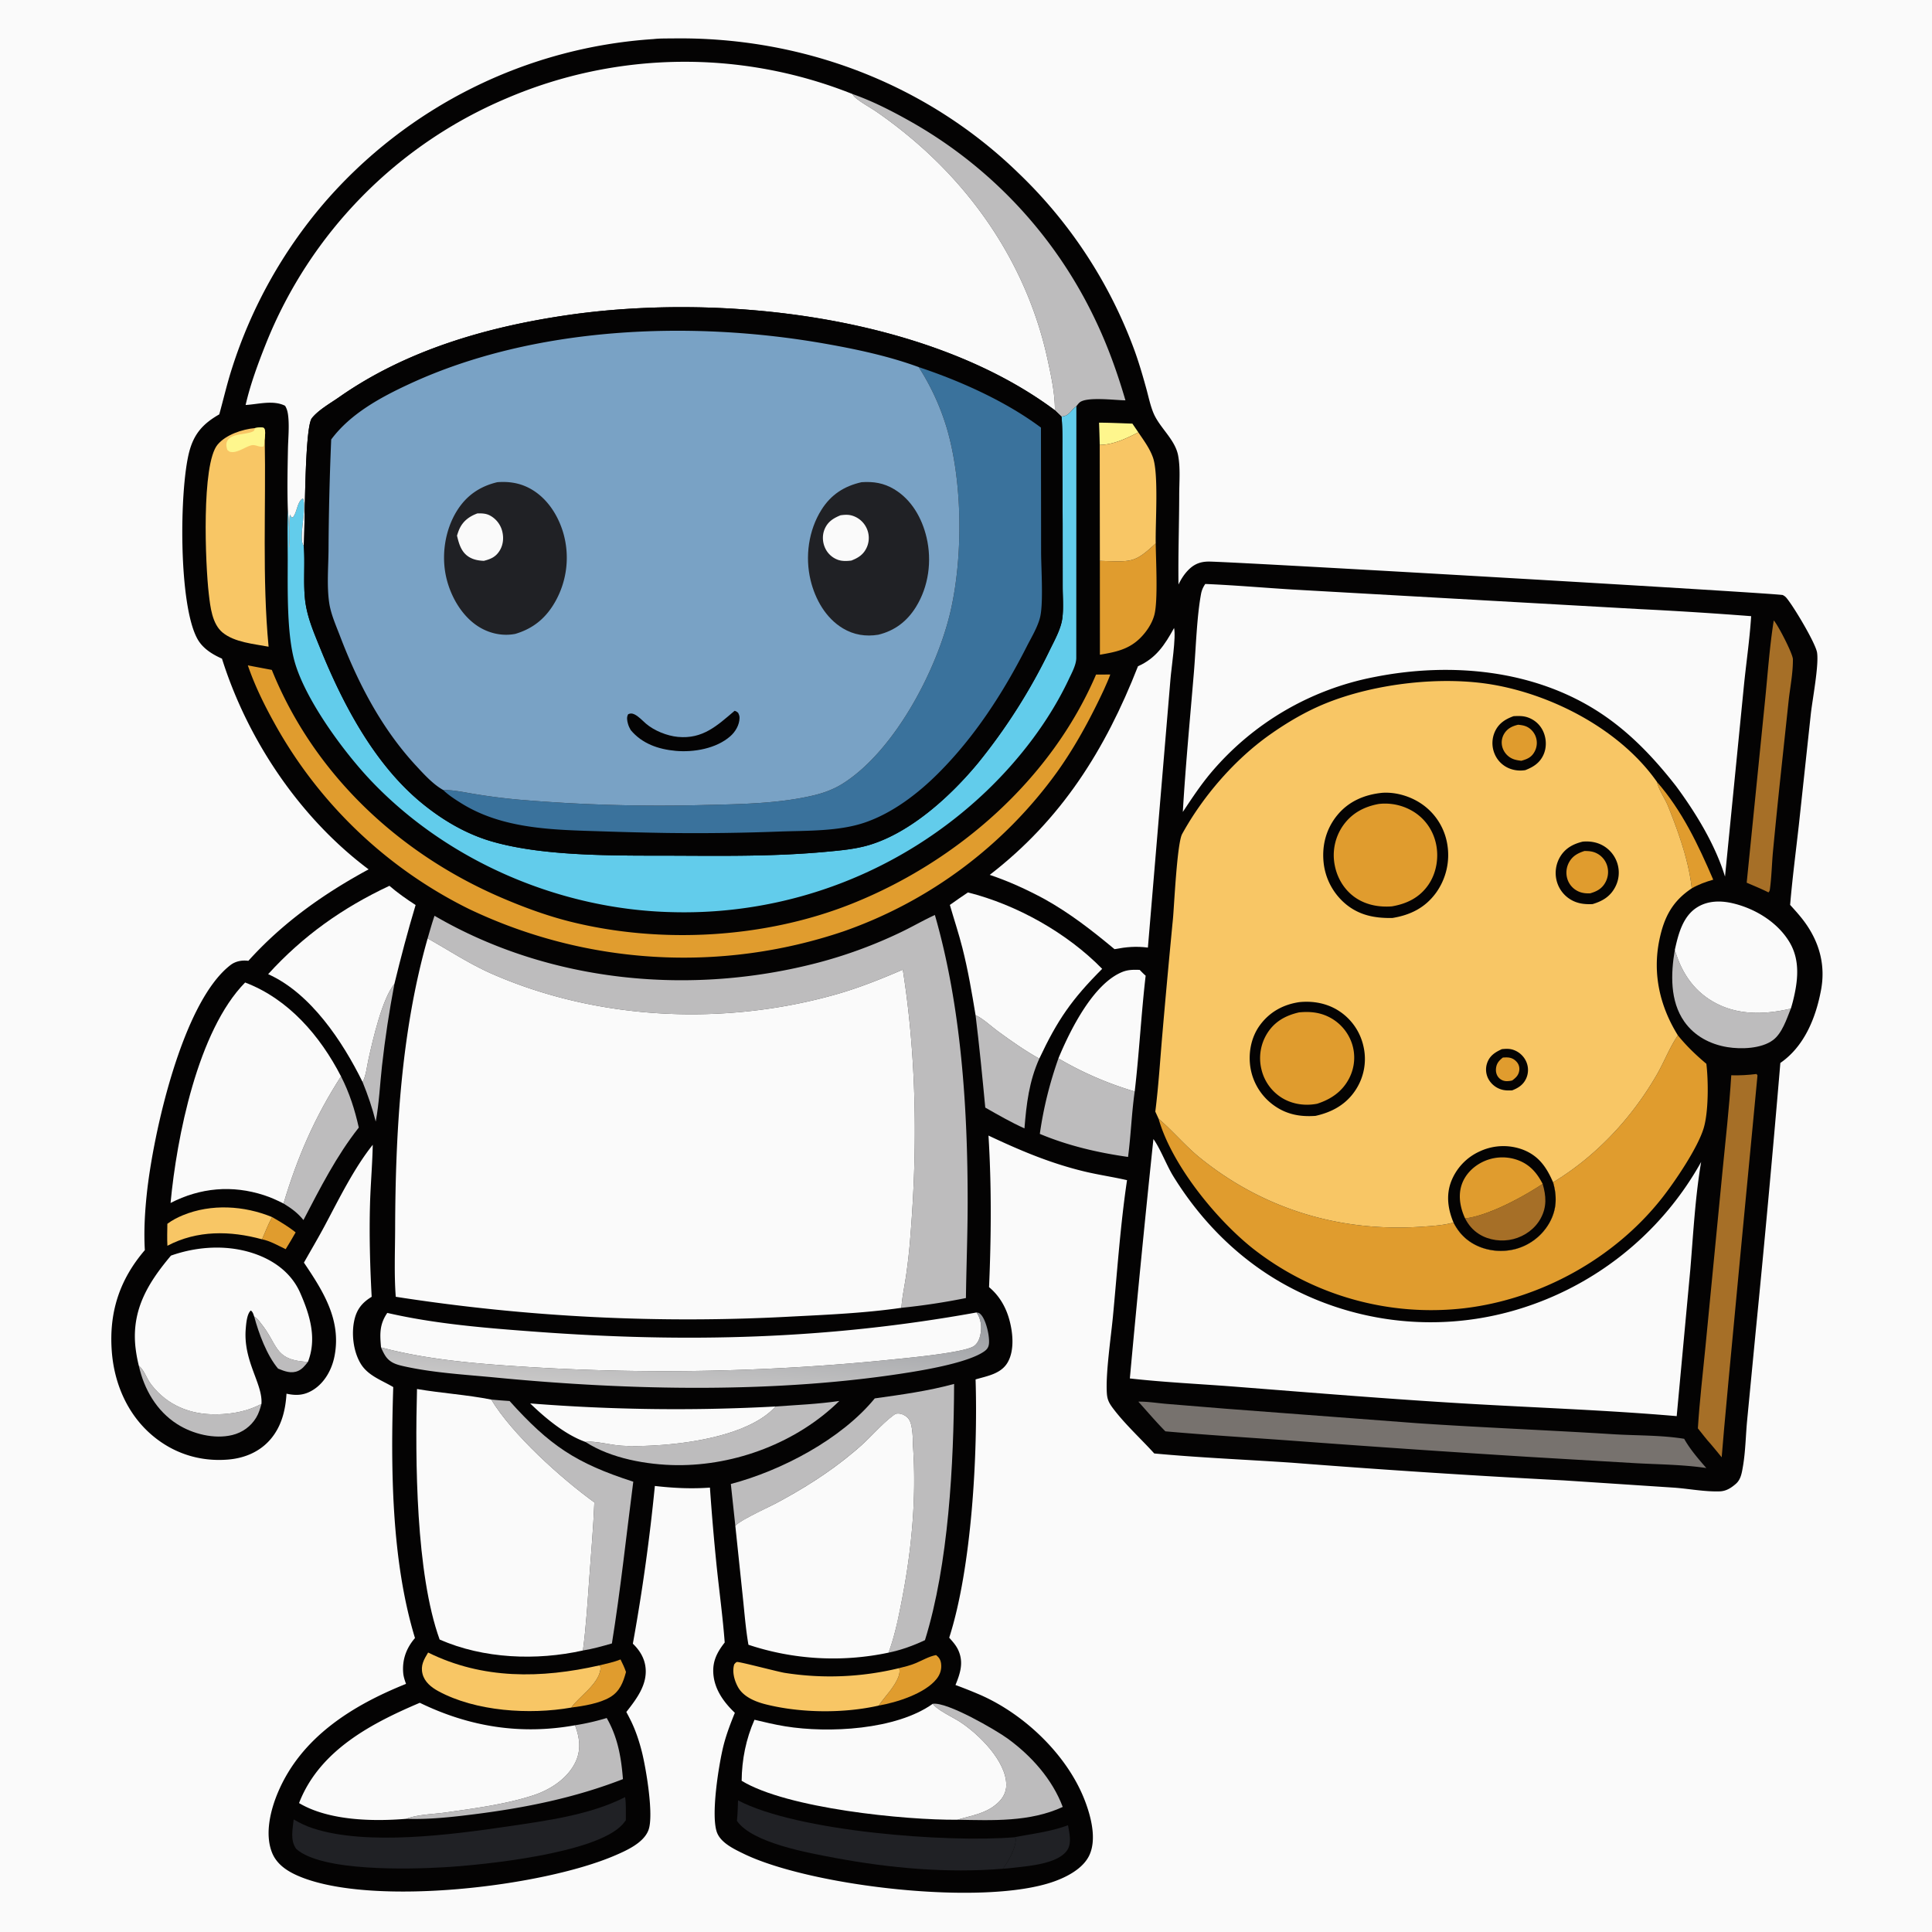
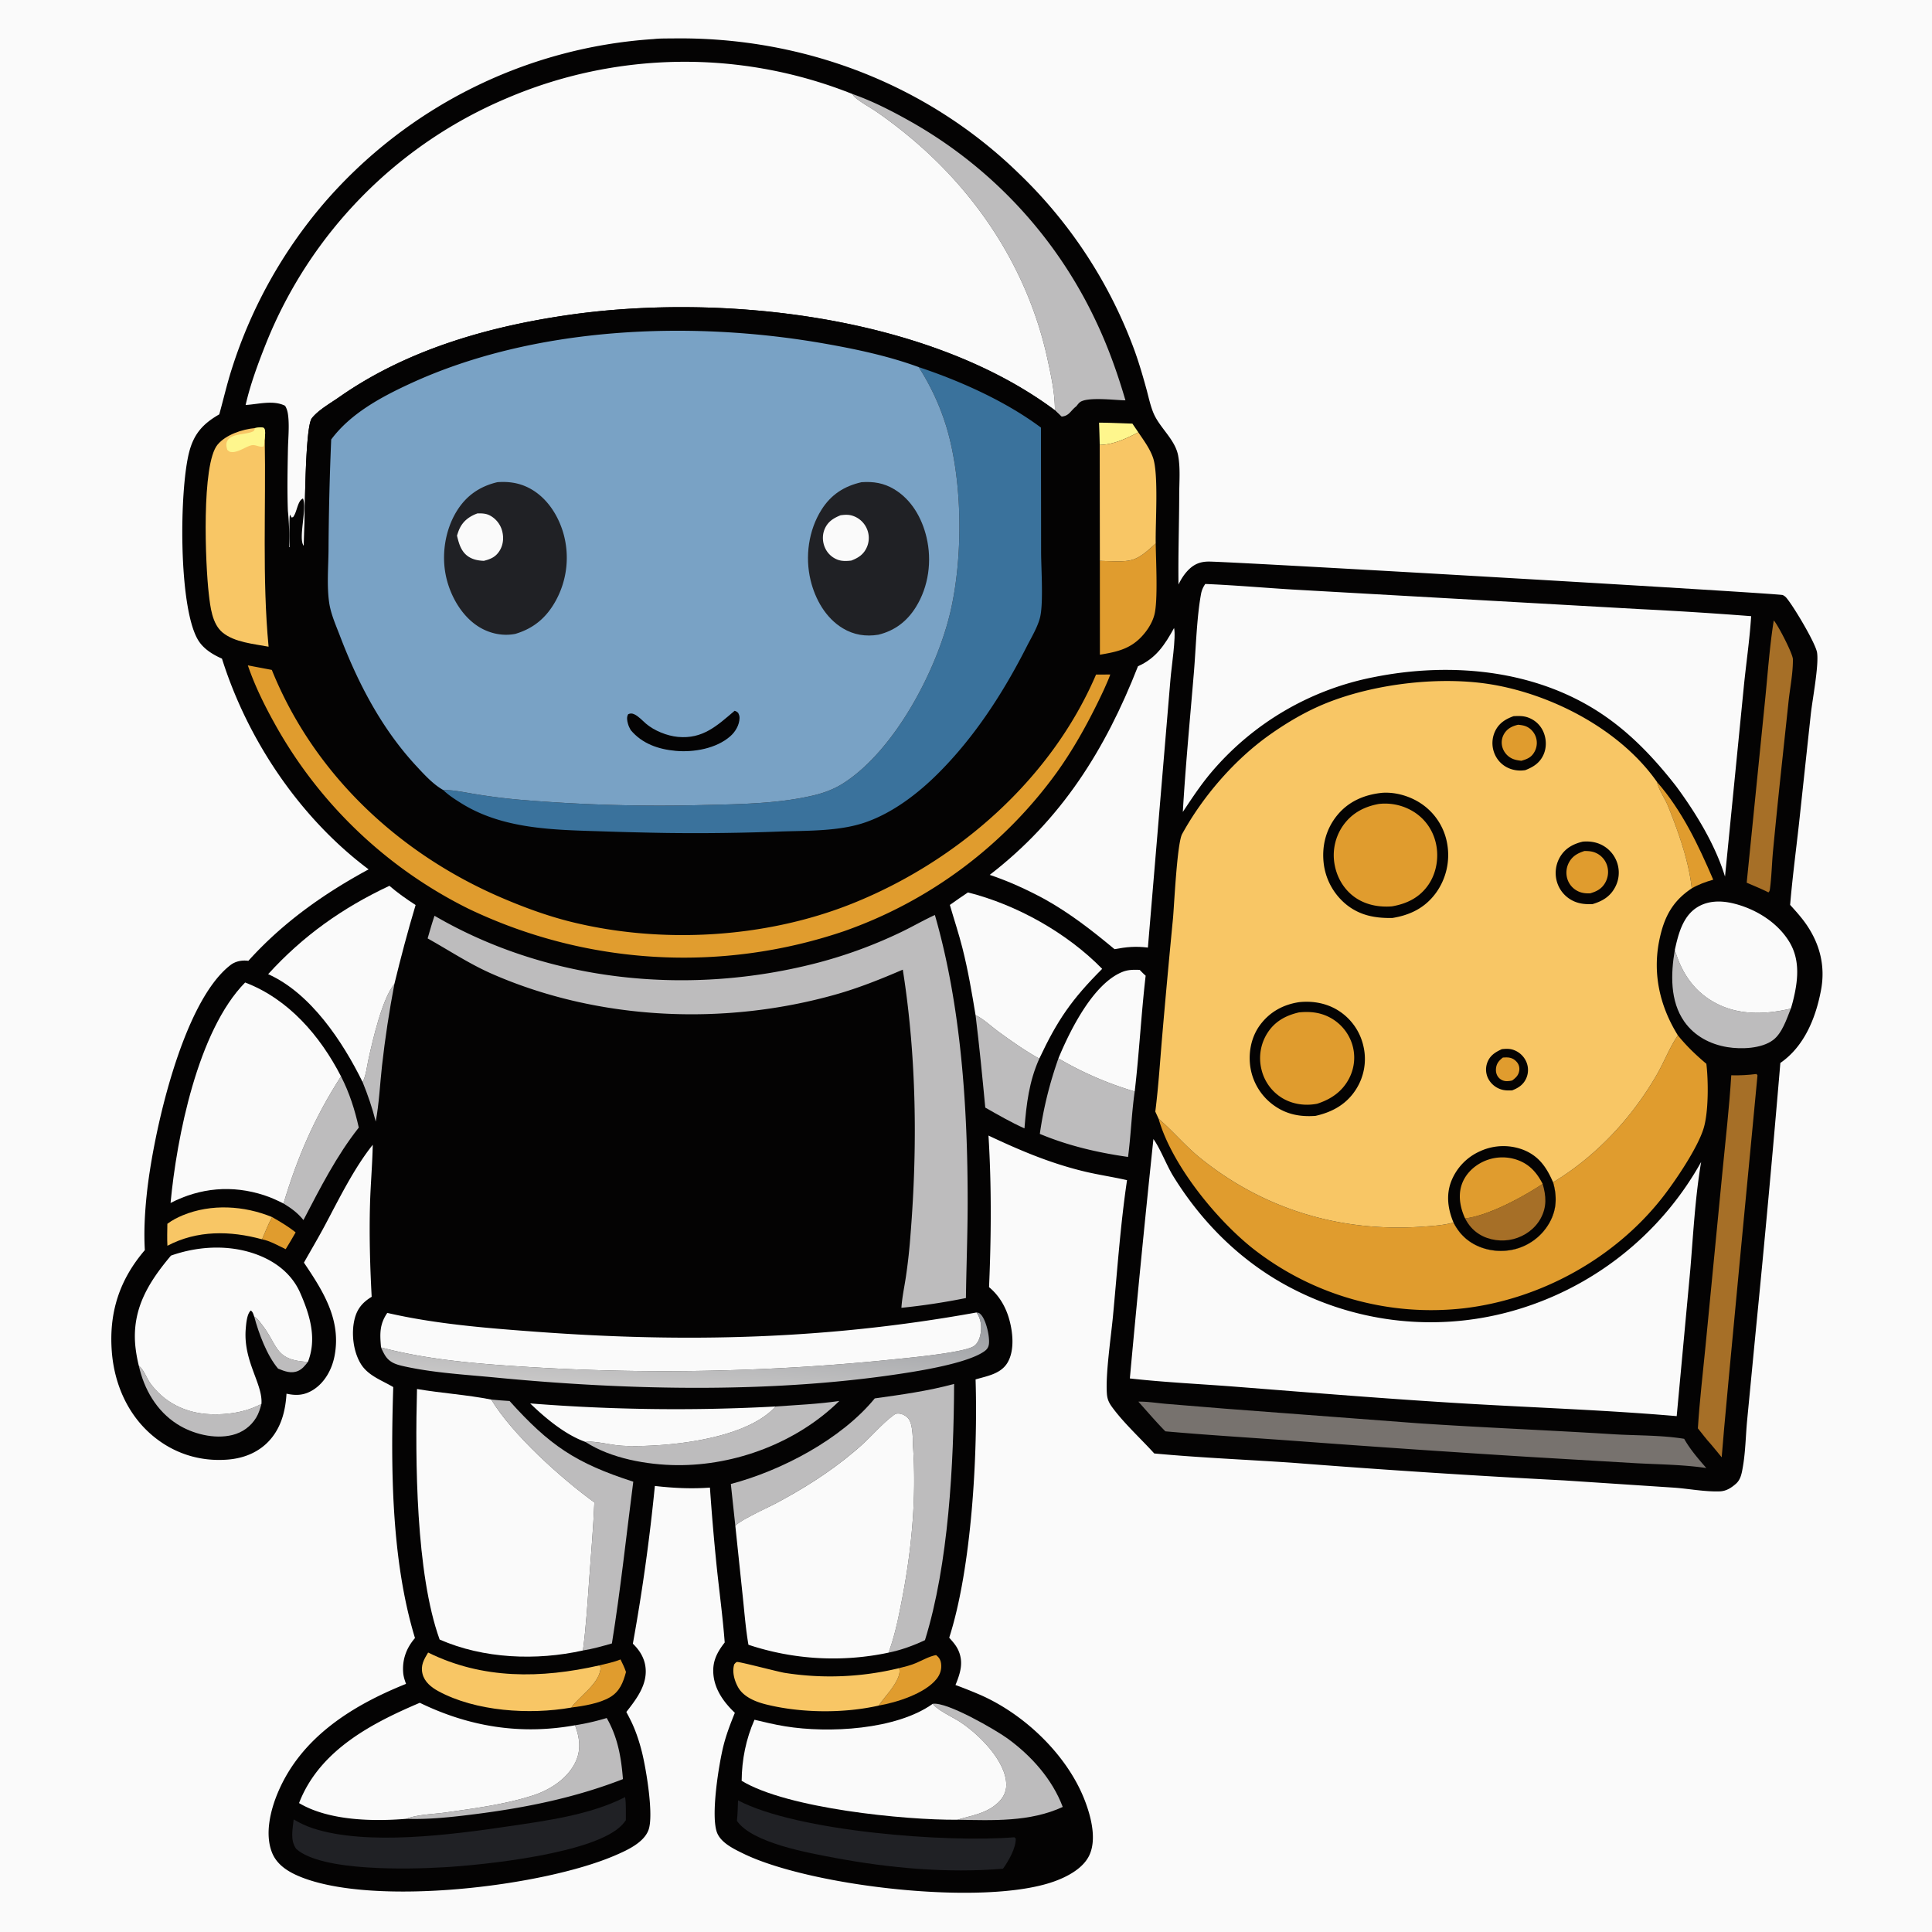
<svg xmlns="http://www.w3.org/2000/svg" version="1.1" style="display: block;" viewBox="0 0 2048 2048" width="1024" height="1024">
  <defs>
    <linearGradient id="Gradient1" gradientUnits="userSpaceOnUse" x1="730.09" y1="1377.77" x2="723.266" y2="1473.24">
      <stop class="stop0" offset="0" stop-opacity="1" stop-color="rgb(152,155,160)" />
      <stop class="stop1" offset="1" stop-opacity="1" stop-color="rgb(199,198,198)" />
    </linearGradient>
  </defs>
  <path transform="translate(0,0)" fill="rgb(250,250,250)" d="M 0 0 L 2048 0 L 2048 2048 L 0 2048 L 0 0 z" />
  <path transform="translate(0,0)" fill="rgb(4,3,3)" d="M 692.675 41.426 C 699.412 40.633 706.671 40.825 713.467 40.73 C 849.935 38.827 981.753 88.187 1079.94 183.789 A 496.815 496.815 0 0 1 1202.74 371.793 C 1207.52 385.096 1211.47 398.616 1215.21 412.243 C 1217.48 420.523 1219.31 429.519 1222.57 437.471 C 1229.04 453.316 1245.54 465.582 1248.84 482.747 C 1251.37 495.976 1250.04 511.087 1250.02 524.518 C 1249.96 556.225 1248.8 587.917 1249.25 619.619 C 1252.1 613.676 1255.57 608.225 1260.31 603.595 C 1266.8 597.256 1273.85 595.051 1282.81 595.308 C 1330.3 596.672 1886.09 629.009 1889.79 630.786 C 1891.26 631.496 1892.52 632.396 1893.59 633.638 C 1901.02 642.291 1924.72 681.894 1926.18 691.872 C 1928.18 705.542 1921.29 741.158 1919.54 756.873 L 1906.99 873.292 C 1903.81 901.901 1900.01 930.561 1897.61 959.242 C 1903.51 965.703 1909.42 972.238 1914.43 979.424 C 1929.07 1000.4 1935.1 1023.98 1930.41 1049.24 C 1924.91 1078.86 1912.66 1109.25 1887.25 1126.76 A 19481.9 19481.9 0 0 1 1861.13 1411.29 L 1852 1505.98 C 1850.51 1521.98 1850.3 1538.7 1847.58 1554.5 C 1846.42 1561.18 1845.42 1568.28 1840.08 1572.92 C 1835.04 1577.3 1829.81 1580.68 1823 1580.91 C 1807.11 1581.45 1790.45 1578.12 1774.51 1576.97 L 1658.12 1569.3 A 11101.9 11101.9 0 0 1 1369.68 1550.55 C 1321.05 1547.24 1272.06 1545.27 1223.55 1540.73 C 1209.12 1524.81 1192.24 1509.56 1179.43 1492.36 C 1175.72 1487.37 1173.81 1483.64 1173.35 1477.42 C 1171.81 1456.71 1177.67 1417.46 1179.77 1395.41 C 1184.33 1347.44 1187.62 1298.69 1194.7 1251.03 C 1179.49 1247.53 1164 1245.33 1148.81 1241.64 C 1112.76 1232.89 1081.27 1219.49 1047.84 1203.75 C 1051.12 1257 1050.75 1311.14 1048.43 1364.42 C 1058.54 1372.82 1065.34 1383.92 1069.19 1396.42 C 1073.57 1410.62 1075.89 1430.65 1068.25 1444.05 C 1061.25 1456.35 1046.63 1458.56 1034.15 1462.24 C 1036.65 1540.76 1030.12 1661.57 1006.2 1736.03 L 1006.79 1736.68 L 1007.75 1737.78 C 1011.07 1741.53 1013.94 1745 1015.98 1749.62 C 1021.66 1762.52 1017.83 1773.95 1012.85 1786.18 A 514.632 514.632 0 0 1 1039.15 1796.66 C 1086.22 1817.31 1131.67 1860.69 1150.11 1909 C 1156.5 1925.73 1162.8 1949.77 1154.65 1966.84 C 1148.03 1980.71 1131.31 1989.44 1117.46 1994.4 C 1042.88 2021.15 860.969 1999.56 789.679 1965.71 C 779.566 1960.78 765.403 1954.45 760.518 1943.71 C 752.763 1926.66 762.122 1869.19 767.092 1849.8 C 770.111 1838.03 774.417 1826.89 778.968 1815.65 C 767.757 1804.99 758.087 1791.86 756.341 1776.03 C 754.772 1761.8 759.777 1751.92 768.217 1741.11 C 766.213 1714.46 762.593 1687.89 759.795 1661.31 A 2576.36 2576.36 0 0 1 752.564 1576.92 C 732.83 1578.37 713.783 1577.42 694.181 1575.18 A 2078.36 2078.36 0 0 1 670.848 1742.37 C 677.958 1749.23 683.056 1757.31 684.256 1767.3 C 686.48 1785.82 674.617 1801.1 663.942 1814.77 A 289.219 289.219 0 0 1 669.197 1824.96 C 674.145 1835.27 677.76 1846.38 680.528 1857.45 C 684.81 1874.59 693.26 1924.24 687.412 1939.93 C 682.339 1953.54 664.162 1961.61 651.727 1966.95 C 574.442 2000.11 396.465 2021.12 318.57 1989.56 C 305.927 1984.44 293.598 1977.05 288.337 1963.77 C 280.487 1943.96 286.725 1918.7 294.704 1899.87 C 319.515 1841.32 373.796 1807.68 430.401 1784.98 C 429.017 1781.1 427.726 1777.32 427.399 1773.18 C 426.287 1759.09 430.795 1746.95 439.901 1736.4 C 414.763 1653.87 414.126 1556.18 416.858 1470.36 C 404.664 1463.1 390.217 1458.38 382.476 1445.75 C 374.452 1432.66 372.24 1413.4 375.819 1398.54 C 378.519 1387.33 384.394 1380.49 393.995 1374.67 C 392.235 1342.11 391.326 1309.19 392.233 1276.59 C 392.819 1255.55 394.728 1234.56 395.131 1213.52 C 375.28 1238.38 359.481 1270.68 344.555 1298.7 C 337.413 1312.1 329.648 1325.21 322.176 1338.44 C 342.671 1368.82 362.145 1399.44 354.534 1437.86 C 351.78 1451.76 344.21 1465.62 331.976 1473.3 C 322.632 1479.18 314.093 1479.62 303.707 1477.36 C 302.66 1494.69 298.572 1511.53 287.207 1525.15 C 275.716 1538.92 259.313 1545.76 241.727 1547.2 C 211.812 1549.65 183.648 1540.64 160.86 1521.1 C 134.983 1498.92 121.12 1466.52 118.533 1432.88 C 115.345 1391.44 126.582 1356.6 153.533 1325.19 C 152.398 1305.33 153.504 1285.62 155.581 1265.86 C 162.209 1202.8 192.938 1062.53 244.36 1022.98 C 249.707 1018.87 256.702 1017.61 263.274 1018.52 C 299.915 977.93 342.906 947.492 390.74 921.56 C 317.916 867.061 262.484 784.503 235.293 698.175 C 225.351 693.801 215.353 687.645 209.735 678.052 C 189.024 642.689 190.024 518.963 200.658 478.708 C 205.748 459.44 215.583 448.899 232.431 439.241 C 236.947 423.014 240.704 406.565 245.881 390.526 A 504.51 504.51 0 0 1 343.576 215.227 A 504.968 504.968 0 0 1 692.675 41.426 z" />
  <path transform="translate(0,0)" fill="rgb(224,156,46)" d="M 288.471 1290.17 C 297.117 1295.11 305.606 1300.14 313.388 1306.39 C 309.955 1312.38 306.502 1318.34 302.832 1324.19 C 295.09 1320.5 286.225 1315.36 277.799 1313.73 C 281.306 1305.72 284.218 1297.87 288.471 1290.17 z" />
  <path transform="translate(0,0)" fill="rgb(254,246,141)" d="M 1165.03 448.032 C 1176.8 448.1 1188.62 448.682 1200.38 449.058 L 1206.68 458.313 C 1193.98 464.812 1180.28 471.43 1165.75 471.643 A 1277.27 1277.27 0 0 0 1165.03 448.032 z" />
  <path transform="translate(0,0)" fill="rgb(189,188,189)" d="M 269.498 1395.67 C 272.998 1397.67 275.165 1400.99 277.604 1404.13 C 295.342 1426.94 290.965 1441.77 326.397 1443.68 C 323.428 1447.41 320.58 1451.18 316.101 1453.18 C 308.761 1456.46 301.674 1453.61 294.762 1450.79 C 282.899 1436.73 274.259 1413.5 269.498 1395.67 z" />
  <path transform="translate(0,0)" fill="rgb(224,156,46)" d="M 635.302 1765.39 C 642.762 1763.52 650.667 1762.02 657.774 1759.07 C 659.97 1763.46 662.01 1767.71 663.583 1772.37 C 660.593 1783.45 657.017 1793.03 646.539 1799.19 C 635.398 1805.74 618.408 1808.45 605.591 1810.1 C 612.83 1799.31 634.314 1785.78 636.528 1769.6 C 636.831 1767.39 636.686 1767.2 635.302 1765.39 z" />
  <path transform="translate(0,0)" fill="rgb(224,156,46)" d="M 1756.54 828.979 C 1783.14 859.389 1800.27 895.736 1816.1 932.506 C 1808.11 934.794 1800.53 937.52 1793.32 941.704 C 1790.36 913.032 1778.91 881.101 1768.21 854.534 C 1764.73 845.922 1758.62 837.994 1756.54 828.979 z" />
  <path transform="translate(0,0)" fill="rgb(189,188,189)" d="M 384.401 1147.07 C 388.037 1140.17 388.955 1130.21 390.681 1122.48 C 395.335 1101.63 405.126 1058.75 418.114 1042.85 C 412.606 1071.8 408.219 1100.44 404.945 1129.73 C 402.762 1149.26 401.902 1169.66 398.285 1188.9 C 394.676 1174.5 389.967 1160.82 384.401 1147.07 z" />
  <path transform="translate(0,0)" fill="rgb(224,156,46)" d="M 953.112 1768.29 C 958.994 1766.87 964.792 1765.43 970.4 1763.13 C 977.461 1760.23 984.809 1755.8 992.303 1754.44 C 995.344 1756.79 997.025 1759.43 997.564 1763.26 C 998.42 1769.35 996.645 1774.96 992.838 1779.73 C 980.372 1795.37 950.492 1804.64 931.514 1807.98 C 937.219 1799.62 944.494 1792.27 949.497 1783.42 C 952.016 1778.96 954.629 1773.46 953.112 1768.29 z" />
-   <path transform="translate(0,0)" fill="rgb(32,33,37)" d="M 1075.25 1947.58 C 1094.89 1943.7 1113.11 1941.87 1132.15 1934.8 C 1133.58 1943.29 1136.44 1954.34 1130.85 1961.9 C 1120.7 1975.64 1091.25 1977.95 1075.42 1979.8 A 266.179 266.179 0 0 1 1063.18 1980.94 C 1069.08 1972.79 1076.85 1959.27 1076.79 1949 L 1075.25 1947.58 z" />
  <path transform="translate(0,0)" fill="rgb(189,188,189)" d="M 147.153 1447.71 C 147.553 1448.08 147.961 1448.44 148.353 1448.81 C 153.057 1453.32 155.633 1461.32 159.66 1466.73 C 175.76 1488.36 199.292 1498.82 225.759 1499.21 C 243.514 1499.48 261.369 1496.59 277.147 1488.18 C 275.798 1493.23 274.274 1498.29 271.536 1502.79 C 265.822 1512.18 256.887 1518.58 246.232 1521.19 C 227.115 1525.87 204.054 1520.02 187.759 1509.59 C 165.95 1495.64 152.693 1472.63 147.153 1447.71 z" />
  <path transform="translate(0,0)" fill="rgb(248,198,101)" d="M 177.408 1297.27 C 182.475 1293.52 188.014 1290.6 193.835 1288.21 C 223.873 1275.84 258.832 1277.95 288.471 1290.17 C 284.218 1297.87 281.306 1305.72 277.799 1313.73 C 244.067 1304.49 208.949 1303.94 177.47 1320.57 C 177.032 1312.84 177.328 1305.01 177.408 1297.27 z" />
  <path transform="translate(0,0)" fill="rgb(189,188,189)" d="M 1034.14 1076.1 C 1042.23 1079.84 1050.36 1087.72 1057.66 1093.07 C 1071.75 1103.41 1086.41 1113.69 1101.69 1122.22 C 1090.88 1146.34 1088.06 1170.05 1085.97 1196.13 C 1071.64 1189.68 1058.07 1181.85 1044.43 1174.09 C 1041.33 1141.35 1038.15 1108.76 1034.14 1076.1 z" />
  <path transform="translate(0,0)" fill="rgb(189,188,189)" d="M 609.556 1828.87 A 246.204 246.204 0 0 0 643.136 1821.16 C 654.826 1841.49 658.517 1862.79 660.349 1885.94 C 609.48 1905.74 557.124 1916.31 503.093 1923.14 C 479.361 1926.15 454.659 1928.88 430.711 1928.02 C 442.908 1923.27 459.256 1923.17 472.412 1921.3 C 503.032 1916.94 536.114 1912.66 565.562 1903.03 C 583.349 1897.2 601.722 1885.29 610.025 1867.88 C 616.27 1854.78 614.498 1841.95 609.556 1828.87 z" />
  <path transform="translate(0,0)" fill="rgb(189,188,189)" d="M 1898.36 1069.14 C 1893.99 1080.05 1889.16 1095.29 1879.49 1102.51 C 1867.19 1111.71 1845.7 1112.38 1831.11 1110 C 1812.93 1107.04 1796.26 1098.29 1785.5 1083.05 C 1770.1 1061.23 1771.06 1032.06 1775.39 1006.94 C 1782.54 1031.18 1795.55 1050.82 1818.19 1063.04 C 1843.1 1076.49 1871.53 1075.53 1898.36 1069.14 z" />
  <path transform="translate(0,0)" fill="rgb(189,188,189)" d="M 361.486 1140.98 C 370.403 1158.41 376.08 1176.2 380.323 1195.28 C 356.546 1225.41 339.375 1259.41 321.666 1293.31 C 315.457 1285.6 308.921 1280.93 300.537 1275.76 C 315.44 1226.23 333.507 1184.46 361.486 1140.98 z" />
  <path transform="translate(0,0)" fill="rgb(189,188,189)" d="M 988.78 1806.1 C 1003.96 1803.75 1055.85 1834.02 1068.1 1842.92 C 1093.24 1861.19 1115.5 1886.05 1126.55 1915.43 C 1091.83 1931.52 1052.2 1929.67 1014.8 1929.01 C 1030.26 1924.36 1045.57 1922.58 1057.96 1910.94 C 1063.3 1905.92 1066.69 1899.66 1066.7 1892.23 C 1066.74 1866.72 1037.36 1838.1 1017.63 1825.23 C 1009.98 1820.24 995.539 1813.76 989.848 1807.36 C 989.482 1806.95 989.136 1806.52 988.78 1806.1 z" />
  <path transform="translate(0,0)" fill="rgb(224,156,46)" d="M 1165.9 594.501 A 260.1 260.1 0 0 0 1171.17 594.707 C 1199.61 595.547 1203.56 596.232 1225.12 575.976 C 1225.29 593.838 1227.7 637.031 1223.62 652.016 C 1221.18 660.935 1215.55 669.418 1209.07 675.967 C 1196.68 688.494 1182.52 691.218 1165.95 694.025 L 1165.9 594.501 z" />
  <path transform="translate(0,0)" fill="rgb(189,188,189)" d="M 822.169 1490.93 C 844.524 1489.34 867.576 1488.36 889.736 1485.07 C 844.996 1529.03 779.878 1553.68 717.454 1553.12 C 686.047 1552.84 647.349 1546 620.627 1528.5 C 629.776 1527.16 646.627 1531.53 656.784 1532.34 C 668.822 1533.29 681.232 1532.9 693.284 1532.26 C 732.321 1530.18 795.426 1520.72 822.169 1490.93 z" />
  <path transform="translate(0,0)" fill="rgb(248,198,101)" d="M 931.514 1807.98 C 894.413 1816.4 848.736 1815.98 811.67 1806.66 C 800.656 1803.89 787.914 1798.71 782.217 1788.22 C 778.411 1781.22 775.878 1771.99 778.342 1764.21 C 779.235 1763.29 779.997 1762.02 781.319 1761.78 C 783.77 1761.32 825.279 1772.3 831.794 1773.3 A 309.513 309.513 0 0 0 953.112 1768.29 C 954.629 1773.46 952.016 1778.96 949.497 1783.42 C 944.494 1792.27 937.219 1799.62 931.514 1807.98 z" />
  <path transform="translate(0,0)" fill="rgb(166,111,39)" d="M 1880.26 657.693 C 1884.64 662.299 1900.48 693.028 1900.56 698.839 C 1900.57 699.308 1900.55 699.778 1900.55 700.247 C 1900.51 714.091 1897.69 728.284 1896.11 742.064 L 1887.94 818.443 A 7472.21 7472.21 0 0 0 1879.4 902.882 C 1878.21 915.939 1877.96 929.407 1876.2 942.372 C 1875.97 944.084 1875.79 944.717 1874.65 945.992 C 1867.15 942.192 1859.29 939.032 1851.57 935.695 L 1870.81 744.65 C 1873.79 715.821 1875.7 686.292 1880.26 657.693 z" />
  <path transform="translate(0,0)" fill="rgb(248,198,101)" d="M 453.832 1751.75 C 511.687 1780.38 573.687 1779.35 635.302 1765.39 C 636.686 1767.2 636.831 1767.39 636.528 1769.6 C 634.314 1785.78 612.83 1799.31 605.591 1810.1 C 561.419 1817.86 504.128 1814.23 464.478 1792.61 C 457.106 1788.59 450.045 1782.88 447.899 1774.38 C 445.634 1765.41 449.375 1759.1 453.832 1751.75 z" />
  <path transform="translate(0,0)" fill="rgb(189,188,189)" d="M 1102.26 1201.97 C 1106.15 1174.37 1112.7 1148.27 1121.96 1121.97 A 361.288 361.288 0 0 0 1202.84 1157.02 C 1199.55 1180.05 1198.82 1203.36 1195.78 1226.4 C 1163.83 1221.89 1132.08 1214.48 1102.26 1201.97 z" />
  <path transform="translate(0,0)" fill="rgb(248,198,101)" d="M 1206.68 458.313 C 1212.43 466.844 1218.82 475.347 1222.23 485.142 C 1228.33 502.654 1224.65 554.315 1225.12 575.976 C 1203.56 596.232 1199.61 595.547 1171.17 594.707 A 260.1 260.1 0 0 1 1165.9 594.501 L 1165.75 471.643 C 1180.28 471.43 1193.98 464.812 1206.68 458.313 z" />
  <path transform="translate(0,0)" fill="rgb(250,250,250)" d="M 1121.96 1121.97 C 1134.14 1092.5 1158.78 1042.6 1189.95 1030.22 C 1195.98 1027.82 1201.77 1027.92 1208.12 1028.12 C 1210.19 1030.22 1212.18 1032.36 1214.44 1034.26 C 1209.71 1075.09 1207.63 1116.24 1202.84 1157.02 A 361.288 361.288 0 0 1 1121.96 1121.97 z" />
  <path transform="translate(0,0)" fill="rgb(250,250,250)" d="M 561.992 1487.68 A 1956.42 1956.42 0 0 0 822.169 1490.93 C 795.426 1520.72 732.321 1530.18 693.284 1532.26 C 681.232 1532.9 668.822 1533.29 656.784 1532.34 C 646.627 1531.53 629.776 1527.16 620.627 1528.5 C 599.249 1520.93 578.067 1503.23 561.992 1487.68 z" />
  <path transform="translate(0,0)" fill="rgb(189,188,189)" d="M 520.725 1483.6 C 527.2 1484.14 533.697 1484.81 540.185 1485.14 C 582.731 1532.39 610.431 1551.04 671.3 1570.66 C 663.904 1627.81 657.815 1685.23 648.644 1742.13 C 638.54 1745.01 628.329 1747.93 617.936 1749.57 C 621.371 1723.74 622.893 1697.38 624.784 1671.39 C 626.693 1645.16 628.974 1618.89 630.049 1592.61 C 594.848 1567.14 543.16 1520.71 520.725 1483.6 z" />
  <path transform="translate(0,0)" fill="rgb(32,33,37)" d="M 782.354 1908.47 C 845.009 1941.44 1003.61 1953.47 1075.25 1947.58 L 1076.79 1949 C 1076.85 1959.27 1069.08 1972.79 1063.18 1980.94 C 1004.2 1985.79 943.41 1980.36 885.352 1969.49 C 857.346 1964.25 797.313 1953.73 781.161 1930.17 C 781.975 1923 782.057 1915.69 782.354 1908.47 z" />
  <path transform="translate(0,0)" fill="url(#Gradient1)" d="M 1035.12 1391.28 C 1037.5 1391.57 1038.13 1391.71 1039.88 1393.59 C 1045.41 1399.51 1049.36 1417.18 1048.27 1424.92 C 1047.77 1428.55 1046 1430.71 1043.06 1432.72 C 1026.84 1443.85 985.923 1451.22 965.629 1454.52 C 824.749 1477.38 667.518 1474.03 525.69 1460.28 C 493.902 1457.2 460.528 1455.39 429.351 1448.57 C 420.535 1446.64 413.155 1444.77 408.134 1436.69 C 406.468 1434.01 405.154 1431.2 403.914 1428.31 L 405.816 1428.82 C 455.932 1441.99 510.214 1445.98 561.847 1449.17 A 2365.98 2365.98 0 0 0 949.473 1440.76 C 965.437 1439.14 1021.59 1433.78 1032.05 1427.11 C 1036.54 1424.24 1038.62 1418.64 1039.46 1413.62 C 1040.76 1405.79 1039.78 1397.8 1035.12 1391.28 z" />
  <path transform="translate(0,0)" fill="rgb(166,111,39)" d="M 1861.9 1138.48 C 1862.27 1138.98 1862.81 1139.39 1863.01 1139.97 C 1863.14 1140.36 1828.26 1500.54 1825.06 1544.79 C 1821.37 1540.15 1817.51 1535.64 1813.72 1531.08 C 1808.82 1525.76 1804.4 1519.74 1799.82 1514.12 C 1801.61 1485.2 1805.07 1456.28 1807.87 1427.43 L 1825.86 1242.19 C 1829.13 1208.17 1833.14 1173.95 1835.21 1139.85 C 1844.26 1140.1 1852.92 1139.62 1861.9 1138.48 z" />
  <path transform="translate(0,0)" fill="rgb(250,250,250)" d="M 1775.39 1006.94 C 1778.98 990.655 1783.63 971.75 1798.62 962.059 C 1810.09 954.645 1823.91 954.489 1836.8 957.523 C 1860.37 963.068 1883.96 977.362 1896.72 998.349 C 1908.71 1018.06 1905.85 1040.48 1900.46 1061.83 A 131.849 131.849 0 0 1 1898.36 1069.14 C 1871.53 1075.53 1843.1 1076.49 1818.19 1063.04 C 1795.55 1050.82 1782.54 1031.18 1775.39 1006.94 z" />
  <path transform="translate(0,0)" fill="rgb(32,33,37)" d="M 662.65 1905 C 663.827 1912.81 663.331 1921.57 663.45 1929.48 C 662.309 1931.03 661.155 1932.54 659.862 1933.98 C 631.959 1964.93 511.667 1977.01 470.678 1979.38 C 434.477 1981.48 341.238 1984.19 314.074 1959.98 C 307.369 1950.89 310.229 1939.14 311.319 1928.65 C 317.876 1932.58 324.554 1935.72 331.82 1938.11 C 388.977 1956.84 479.65 1944.73 538.061 1936.11 C 578.79 1930.11 625.651 1923.94 662.65 1905 z" />
  <path transform="translate(0,0)" fill="rgb(248,198,101)" d="M 270.248 453.796 C 273.534 453.285 276.868 452.249 279.965 453.829 C 281.788 456.852 280.826 461.75 280.636 465.186 C 282.015 538.489 277.812 612.493 284.709 685.525 C 269.083 682.569 248.625 680.902 236.031 670.58 C 224.728 661.315 222.937 643.126 221.327 629.496 C 217.682 598.659 213.322 491.811 230.708 471.249 C 239.652 460.671 256.826 455.025 270.248 453.796 z" />
  <path transform="translate(0,0)" fill="rgb(254,246,141)" d="M 270.248 453.796 C 273.534 453.285 276.868 452.249 279.965 453.829 C 281.788 456.852 280.826 461.75 280.636 465.186 C 279.783 467.937 280.869 470.603 279.248 473.316 C 274.654 474.491 270.893 470.894 266.462 472.024 C 260.065 473.655 252.929 479.376 246.313 479.235 C 243.442 479.173 243.013 478.77 241.018 476.952 C 239.924 474.007 239.332 470.625 240.772 467.65 C 244.949 459.022 260.843 461.082 268.338 457.278 C 269.88 456.495 269.756 455.336 270.248 453.796 z" />
  <path transform="translate(0,0)" fill="rgb(250,250,250)" d="M 284.242 1032.64 C 321.359 991.877 363.052 962.368 412.792 938.994 C 421.574 946.554 430.857 953.075 440.563 959.364 C 432.248 987.066 424.937 1014.75 418.114 1042.85 C 405.126 1058.75 395.335 1101.63 390.681 1122.48 C 388.955 1130.21 388.037 1140.17 384.401 1147.07 C 363.299 1104.11 329.278 1052.76 284.242 1032.64 z" />
  <path transform="translate(0,0)" fill="rgb(250,250,250)" d="M 1026.04 946.018 C 1077.6 958.95 1131.16 988.904 1168.35 1027.02 C 1136.05 1059.38 1121 1081.13 1101.69 1122.22 C 1086.41 1113.69 1071.75 1103.41 1057.66 1093.07 C 1050.36 1087.72 1042.23 1079.84 1034.14 1076.1 C 1030.22 1052.27 1026.18 1028.53 1020.25 1005.09 C 1016.35 989.646 1011.3 974.568 1006.89 959.273 C 1013.25 954.854 1019.55 950.244 1026.04 946.018 z" />
  <path transform="translate(0,0)" fill="rgb(189,188,189)" d="M 903.7 99.696 C 924.268 106.887 944.321 117.091 963.311 127.72 A 475.284 475.284 0 0 1 1160.64 338.179 C 1174.03 365.971 1184.37 394.784 1193.01 424.379 C 1182.13 424.299 1151.4 420.199 1144.26 426.782 C 1143.02 427.926 1142.02 429.276 1141 430.613 C 1140.76 430.802 1140.52 430.988 1140.29 431.179 C 1134.58 435.805 1133.21 440.983 1125.23 441.594 L 1118.22 434.896 C 1118.36 417.075 1114.18 398.12 1110.4 380.7 C 1090.11 287.106 1036.88 205.226 963.492 144.518 C 952.478 135.407 940.92 126.568 929.138 118.471 C 921.803 113.43 912.655 108.733 906.058 102.886 C 904.956 101.909 904.431 100.95 903.7 99.696 z" />
  <path transform="translate(0,0)" fill="rgb(119,114,110)" d="M 1206.68 1485.8 C 1216.48 1485.62 1226.86 1487.36 1236.66 1488.18 L 1298.63 1493.25 L 1502.49 1508.67 C 1571.52 1513.35 1640.65 1515.98 1709.69 1520.32 C 1734.4 1521.87 1760.95 1521.2 1785.3 1525.2 C 1791.44 1536.22 1800.47 1546.67 1808.77 1556.17 C 1784.2 1552.53 1758.8 1552.39 1734.01 1551.05 L 1619.57 1544.29 A 20579 20579 0 0 1 1370.01 1527.22 C 1325.15 1523.94 1280.16 1521.26 1235.36 1517.28 C 1225.4 1507.24 1216.15 1496.29 1206.68 1485.8 z" />
  <path transform="translate(0,0)" fill="rgb(189,188,189)" d="M 927.28 1482.36 C 955.534 1478.39 983.813 1474.55 1011.4 1467.03 C 1011.01 1551.76 1005.59 1658.06 980.505 1738.63 C 968.166 1744.44 955.278 1749.14 941.881 1751.88 C 948.354 1734.64 952.177 1715.79 955.715 1697.75 C 966.163 1644.46 971.386 1590.62 968.053 1536.34 C 967.548 1528.11 967.863 1519.28 966.071 1511.25 C 965.037 1506.62 963.491 1503.1 959.226 1500.59 C 956.038 1498.72 952.91 1497.88 949.271 1498.77 C 936.295 1507.61 923.73 1522.83 911.456 1533.57 C 883.832 1557.76 854.946 1576.24 822.648 1593.52 C 815.583 1597.31 781.424 1612.92 779.511 1617.76 L 774.716 1573.08 C 828.116 1559.04 891.83 1525.71 927.28 1482.36 z" />
  <path transform="translate(0,0)" fill="rgb(250,250,250)" d="M 410.542 1391.74 C 462.023 1403.58 515.763 1407.83 568.384 1411.72 C 727.85 1423.5 877.473 1419.8 1035.12 1391.28 C 1039.78 1397.8 1040.76 1405.79 1039.46 1413.62 C 1038.62 1418.64 1036.54 1424.24 1032.05 1427.11 C 1021.59 1433.78 965.437 1439.14 949.473 1440.76 A 2365.98 2365.98 0 0 1 561.847 1449.17 C 510.214 1445.98 455.932 1441.99 405.816 1428.82 L 403.914 1428.31 C 402.659 1414.29 402.129 1404.04 410.542 1391.74 z" />
  <path transform="translate(0,0)" fill="rgb(250,250,250)" d="M 181.227 1331 C 210.582 1320.6 244.106 1319.02 273.44 1330.31 C 293.007 1337.84 309.576 1350.89 318.149 1370.34 C 328.505 1393.84 336.131 1418.85 326.397 1443.68 C 290.965 1441.77 295.342 1426.94 277.604 1404.13 C 275.165 1400.99 272.998 1397.67 269.498 1395.67 C 268.621 1393.32 268.061 1390.63 265.862 1389.21 C 261.728 1392.7 260.932 1403.27 260.49 1408.7 C 257.691 1443.02 278.755 1466.92 277.147 1488.18 C 261.369 1496.59 243.514 1499.48 225.759 1499.21 C 199.292 1498.82 175.76 1488.36 159.66 1466.73 C 155.633 1461.32 153.057 1453.32 148.353 1448.81 C 147.961 1448.44 147.553 1448.08 147.153 1447.71 A 150.74 150.74 0 0 1 143.404 1426.18 C 139.923 1387.61 157.316 1359.38 181.227 1331 z" />
  <path transform="translate(0,0)" fill="rgb(250,250,250)" d="M 317.02 1911.35 A 82.905 82.905 0 0 1 317.897 1909.09 C 340.055 1854.81 394.188 1826.62 445.021 1805.03 C 497.569 1830.56 551.978 1839.21 609.556 1828.87 C 614.498 1841.95 616.27 1854.78 610.025 1867.88 C 601.722 1885.29 583.349 1897.2 565.562 1903.03 C 536.114 1912.66 503.032 1916.94 472.412 1921.3 C 459.256 1923.17 442.908 1923.27 430.711 1928.02 C 395.201 1931.01 348.246 1929.95 317.02 1911.35 z" />
  <path transform="translate(0,0)" fill="rgb(250,250,250)" d="M 799.786 1823.01 C 810.518 1825.6 821.324 1828.17 832.227 1829.95 C 878.327 1837.48 950.011 1833.77 988.78 1806.1 C 989.136 1806.52 989.482 1806.95 989.848 1807.36 C 995.539 1813.76 1009.98 1820.24 1017.63 1825.23 C 1037.36 1838.1 1066.74 1866.72 1066.7 1892.23 C 1066.69 1899.66 1063.3 1905.92 1057.96 1910.94 C 1045.57 1922.58 1030.26 1924.36 1014.8 1929.01 C 959.371 1929.46 834.436 1917.11 786.181 1887.72 C 786.381 1865.31 790.742 1843.49 799.786 1823.01 z" />
  <path transform="translate(0,0)" fill="rgb(224,156,46)" d="M 262.719 705.326 L 288.142 710.13 C 332.695 820.552 422.718 904.714 531.068 951.366 C 554.711 961.546 579.587 970.743 604.582 976.984 C 700.657 1000.97 811.151 994.702 903.165 957.915 C 1014.64 913.349 1114.17 826.456 1161.87 715.047 L 1176.92 715.016 C 1175.14 720.196 1172.74 725.222 1170.57 730.25 A 693.525 693.525 0 0 1 1164.59 742.828 C 1151.78 769.072 1137.58 794.527 1120.58 818.315 A 470.479 470.479 0 0 1 894.314 987.234 A 528.359 528.359 0 0 1 496.862 963.422 A 477.088 477.088 0 0 1 291.069 766.894 C 280.067 747.086 270.067 726.798 262.719 705.326 z" />
  <path transform="translate(0,0)" fill="rgb(250,250,250)" d="M 259.843 1041.49 C 305.821 1058.99 339.428 1098.08 361.486 1140.98 C 333.507 1184.46 315.44 1226.23 300.537 1275.76 C 293.819 1272.39 287.152 1269.32 279.991 1266.99 C 246.027 1255.94 212.333 1258.99 180.802 1275.2 C 187.244 1205.96 209.626 1092.45 259.843 1041.49 z" />
  <path transform="translate(0,0)" fill="rgb(250,250,250)" d="M 1244.56 665.699 C 1246.83 675.151 1241.63 708.425 1240.75 719.946 L 1216.82 1004.48 C 1203.99 1002.88 1194.16 1003.79 1181.43 1006.15 C 1157.56 986.31 1134.44 968.229 1107.25 953.075 C 1088.54 942.978 1069.32 934.158 1049.15 927.4 C 1125.29 868.691 1171.66 794.735 1206.31 706.249 C 1225.49 697.779 1234.77 683.489 1244.56 665.699 z" />
  <path transform="translate(0,0)" fill="rgb(250,250,250)" d="M 779.511 1617.76 C 781.424 1612.92 815.583 1597.31 822.648 1593.52 C 854.946 1576.24 883.832 1557.76 911.456 1533.57 C 923.73 1522.83 936.295 1507.61 949.271 1498.77 C 952.91 1497.88 956.038 1498.72 959.226 1500.59 C 963.491 1503.1 965.037 1506.62 966.071 1511.25 C 967.863 1519.28 967.548 1528.11 968.053 1536.34 C 971.386 1590.62 966.163 1644.46 955.715 1697.75 C 952.177 1715.79 948.354 1734.64 941.881 1751.88 A 284.191 284.191 0 0 1 793.378 1743.51 C 790.551 1727.28 789.282 1710.78 787.564 1694.4 L 779.511 1617.76 z" />
  <path transform="translate(0,0)" fill="rgb(189,188,189)" d="M 460.618 970.759 C 582.731 1041.94 732.89 1055.94 868.534 1020.12 A 492.016 492.016 0 0 0 954.933 988.192 C 967.081 982.395 978.803 975.52 991.013 969.937 C 1018.85 1066.39 1025.82 1174.31 1025.76 1274.54 C 1025.74 1308.37 1024.37 1342.17 1023.92 1375.98 A 708.643 708.643 0 0 1 955.532 1386.34 C 956.237 1375.27 958.733 1364.02 960.353 1353.03 A 604.361 604.361 0 0 0 965.205 1308.41 C 972.668 1215.53 971.553 1120.07 957.005 1027.87 C 933.901 1037.82 910.702 1047.15 886.477 1054.03 C 768.389 1087.55 634.943 1081.9 521.911 1032.49 C 497.583 1021.86 476.365 1007.61 453.31 994.764 C 455.66 986.744 457.884 978.658 460.618 970.759 z" />
  <path transform="translate(0,0)" fill="rgb(250,250,250)" d="M 442.04 1472.41 C 468.06 1476.86 494.946 1478.5 520.725 1483.6 C 543.16 1520.71 594.848 1567.14 630.049 1592.61 C 628.974 1618.89 626.693 1645.16 624.784 1671.39 C 622.893 1697.38 621.371 1723.74 617.936 1749.57 C 568.555 1760.59 512.471 1758.36 466.031 1737.99 C 440.742 1668.08 440.049 1547.44 442.04 1472.41 z" />
-   <path transform="translate(0,0)" fill="rgb(98,204,235)" d="M 1125.23 441.594 C 1133.21 440.983 1134.58 435.805 1140.29 431.179 C 1140.52 430.988 1140.76 430.802 1141 430.613 L 1140.9 697.426 C 1140.91 704.76 1135.94 713.729 1132.87 720.236 C 1112.1 764.177 1080.93 804.795 1045.93 838.356 A 464.187 464.187 0 0 1 712.186 966.902 C 594.359 964.146 475.455 913.677 393.861 828.177 C 364.716 797.637 323.688 741.936 312.276 701.221 C 303.96 671.552 304.993 625.393 304.989 593.987 C 304.988 577.293 304.551 560.459 305.059 543.779 A 119.613 119.613 0 0 1 305.164 541.53 L 305.315 543.008 C 306.493 555.065 306.83 567.977 306.394 580.072 L 306.902 579.893 C 306.933 575.77 306.311 547.038 307.462 545.587 L 309.019 548.543 C 311.176 548.07 310.409 548.638 311.624 546.725 C 314.924 541.53 315.649 530.8 321.146 528.421 C 325.692 538.93 315.78 571.453 322.04 578.637 C 323.42 596.988 321.486 615.551 323.2 633.99 C 324.959 652.906 332.479 669.973 339.529 687.384 C 363.267 746.005 396.51 809.261 445.893 850.302 C 468.095 868.754 493.66 883.973 521.523 892.026 C 579.23 908.705 658.943 906.779 719.256 907.067 C 771.148 907.315 823.234 907.762 874.96 902.996 C 890.438 901.569 906.818 900.152 921.722 895.64 C 965.746 882.313 1007.91 843.691 1036.77 808.805 A 615.273 615.273 0 0 0 1113.06 688.545 C 1118 678.497 1124.58 666.708 1126.09 655.55 C 1127.56 644.698 1126.49 632.669 1126.49 621.703 L 1126.45 554.702 L 1126.17 483.652 C 1126.07 469.712 1126.55 455.478 1125.23 441.594 z" />
  <path transform="translate(0,0)" fill="rgb(224,156,46)" d="M 1778.63 1097.52 C 1787.77 1108.83 1797.75 1118.35 1808.82 1127.68 C 1811.03 1146.03 1811.15 1178.5 1806.01 1195.75 C 1799.75 1216.75 1775.61 1252.38 1761.94 1269.78 C 1711.6 1333.84 1633.28 1377.11 1552.43 1386.76 A 306.111 306.111 0 0 1 1327.68 1323.15 C 1288.43 1291.79 1241.88 1234.26 1228.14 1185.9 L 1228.85 1186.5 C 1243.94 1199.52 1256.53 1214.84 1272.17 1227.47 C 1339.85 1282.12 1421.13 1306.34 1507.67 1300.34 C 1518.47 1299.59 1530.37 1298.89 1540.76 1295.93 C 1545.38 1304.95 1551.51 1312.17 1560.19 1317.53 C 1573.77 1325.91 1591.06 1328.06 1606.44 1324.03 A 58.67 58.67 0 0 0 1642.85 1295.5 C 1650.29 1281.77 1650.56 1267.96 1646.33 1253.29 C 1691.93 1225.74 1729.69 1185.27 1756.29 1139.22 C 1763.93 1125.99 1769.49 1111.29 1777.89 1098.6 C 1778.13 1098.24 1778.38 1097.88 1778.63 1097.52 z" />
  <path transform="translate(0,0)" fill="rgb(250,250,250)" d="M 1277.63 619.031 C 1308.48 620.302 1339.36 623.038 1370.18 624.929 L 1539.49 634.484 L 1738.12 645.668 A 4229.74 4229.74 0 0 1 1856.29 653.159 C 1854.7 678.698 1850.77 704.454 1848.31 729.977 L 1828.58 929.216 C 1818.27 895.439 1797.71 861.838 1776.83 833.5 C 1753.85 804.062 1728.54 777.124 1697.25 756.333 C 1626.93 709.598 1537.46 701.54 1456.35 717.785 A 301.213 301.213 0 0 0 1283.69 819.115 C 1272.66 832.224 1263.3 846.452 1253.84 860.699 C 1256.73 811.297 1261.5 761.818 1265.6 712.494 C 1267.73 686.931 1268.58 654.661 1273.08 629.979 C 1273.87 625.651 1275.18 622.674 1277.63 619.031 z" />
  <path transform="translate(0,0)" fill="rgb(250,250,250)" d="M 1222.67 1207.45 C 1229.84 1217.2 1236.56 1235.22 1243.7 1246.8 C 1272.29 1293.16 1310.91 1332.57 1358.36 1359.71 A 319.507 319.507 0 0 0 1599.98 1390.57 A 332.009 332.009 0 0 0 1803.27 1231.74 C 1797 1268.78 1794.94 1307.79 1791.84 1345.24 L 1777.37 1501.16 C 1703.35 1494.77 1628.8 1492.27 1554.63 1487.91 C 1473.08 1483.1 1391.48 1476.39 1310.03 1470 C 1272.65 1467.07 1234.94 1465.4 1197.69 1461.21 A 18472 18472 0 0 1 1222.67 1207.45 z" />
  <path transform="translate(0,0)" fill="rgb(250,250,250)" d="M 260.366 429.312 C 265.389 407.249 273.728 384.874 282.09 363.871 A 472.588 472.588 0 0 1 536.708 104.349 A 479.621 479.621 0 0 1 903.7 99.696 C 904.431 100.95 904.956 101.909 906.058 102.886 C 912.655 108.733 921.803 113.43 929.138 118.471 C 940.92 126.568 952.478 135.407 963.492 144.518 C 1036.88 205.226 1090.11 287.106 1110.4 380.7 C 1114.18 398.12 1118.36 417.075 1118.22 434.896 C 982.958 334.003 763.554 310.359 601.083 334.088 C 516.243 346.479 430.583 371.186 359.706 420.844 C 350.633 427.2 337.488 434.578 330.625 443.241 C 322.704 453.239 323.398 557.388 322.04 578.637 C 315.78 571.453 325.692 538.93 321.146 528.421 C 315.649 530.8 314.924 541.53 311.624 546.725 C 310.409 548.638 311.176 548.07 309.019 548.543 L 307.462 545.587 C 306.311 547.038 306.933 575.77 306.902 579.893 L 306.394 580.072 C 306.83 567.977 306.493 555.065 305.315 543.008 L 305.164 541.53 C 304.362 519.939 304.805 497.923 305.23 476.315 C 305.452 465.013 306.712 453.045 305.584 441.841 C 305.156 437.579 304.461 433.782 302.181 430.124 C 289.578 423.837 273.871 428.504 260.366 429.312 z" />
-   <path transform="translate(0,0)" fill="rgb(250,250,250)" d="M 453.31 994.764 C 476.365 1007.61 497.583 1021.86 521.911 1032.49 C 634.943 1081.9 768.389 1087.55 886.477 1054.03 C 910.702 1047.15 933.901 1037.82 957.005 1027.87 C 971.553 1120.07 972.668 1215.53 965.205 1308.41 A 604.361 604.361 0 0 1 960.353 1353.03 C 958.733 1364.02 956.237 1375.27 955.532 1386.34 C 917.396 1391.87 878.044 1393.63 839.554 1395.57 A 2013.63 2013.63 0 0 1 419.522 1374.64 C 417.727 1350.95 418.779 1326.45 418.855 1302.69 C 419.186 1200.18 425.123 1093.78 453.31 994.764 z" />
  <path transform="translate(0,0)" fill="rgb(248,198,101)" d="M 1224.67 1178.36 C 1228.18 1150.64 1229.85 1122.52 1232.29 1094.68 A 11615.2 11615.2 0 0 1 1243.42 973.52 C 1244.73 958.95 1247.75 893.839 1253.13 884.05 C 1275.19 843.959 1308.85 805.061 1346.22 778.693 C 1364.78 765.593 1384.67 753.91 1405.77 745.404 C 1457.64 724.49 1528.33 716.255 1583.27 725.919 C 1648.14 737.329 1718.51 774.665 1756.54 828.979 C 1758.62 837.994 1764.73 845.922 1768.21 854.534 C 1778.91 881.101 1790.36 913.032 1793.32 941.704 C 1772.63 955.44 1763.91 972.504 1758.97 996.507 C 1751.61 1032.29 1759.57 1066.84 1778.63 1097.52 C 1778.38 1097.88 1778.13 1098.24 1777.89 1098.6 C 1769.49 1111.29 1763.93 1125.99 1756.29 1139.22 C 1729.69 1185.27 1691.93 1225.74 1646.33 1253.29 C 1650.56 1267.96 1650.29 1281.77 1642.85 1295.5 A 58.67 58.67 0 0 1 1606.44 1324.03 C 1591.06 1328.06 1573.77 1325.91 1560.19 1317.53 C 1551.51 1312.17 1545.38 1304.95 1540.76 1295.93 C 1530.37 1298.89 1518.47 1299.59 1507.67 1300.34 C 1421.13 1306.34 1339.85 1282.12 1272.17 1227.47 C 1256.53 1214.84 1243.94 1199.52 1228.85 1186.5 L 1228.14 1185.9 L 1224.67 1178.36 z" />
  <path transform="translate(0,0)" fill="rgb(4,3,3)" d="M 1592.06 1112.13 C 1596.65 1111.7 1600.61 1111.46 1605 1113.18 A 23.16 23.16 0 0 1 1617.94 1125.55 A 21.802 21.802 0 0 1 1617.89 1143.03 C 1614.86 1149.82 1609.63 1153.24 1602.93 1155.84 C 1599.34 1155.96 1595.82 1156.06 1592.31 1155.13 A 23.334 23.334 0 0 1 1577.94 1144.04 A 21.144 21.144 0 0 1 1576.46 1126.77 C 1579.22 1118.99 1584.89 1115.42 1592.06 1112.13 z" />
  <path transform="translate(0,0)" fill="rgb(224,156,46)" d="M 1593.09 1121.05 C 1594.48 1120.97 1595.85 1120.89 1597.24 1120.91 C 1601.51 1120.96 1604.95 1122.42 1607.79 1125.69 A 11.091 11.091 0 0 1 1610.5 1134.53 C 1609.82 1139.75 1607.06 1142.28 1603.05 1145.32 C 1601.17 1145.84 1599.21 1146.04 1597.26 1146.06 A 11.316 11.316 0 0 1 1588.65 1142.27 C 1586.35 1139.67 1585.49 1136.24 1585.81 1132.83 C 1586.32 1127.3 1588.91 1124.4 1593.09 1121.05 z" />
  <path transform="translate(0,0)" fill="rgb(4,3,3)" d="M 1604.45 759.167 C 1609.87 758.91 1614.78 758.728 1619.99 760.649 C 1627.35 763.367 1633.01 768.686 1636.11 775.911 C 1639.35 783.455 1639.56 792.503 1636.17 800.03 C 1632.23 808.771 1625.44 813.041 1616.88 816.381 C 1611.15 817.296 1605.39 816.75 1599.99 814.587 A 28.317 28.317 0 0 1 1584.28 798.945 A 29.451 29.451 0 0 1 1584.9 775.059 C 1589.01 766.545 1595.85 762.28 1604.45 759.167 z" />
  <path transform="translate(0,0)" fill="rgb(224,156,46)" d="M 1609.27 768.251 C 1612.31 768.566 1615.3 768.93 1618.11 770.185 C 1622.88 772.307 1626.62 776.697 1628.18 781.647 A 19.361 19.361 0 0 1 1626.73 796.759 C 1623.5 802.809 1618.99 804.67 1612.66 806.458 C 1609.23 806.025 1605.92 805.569 1602.77 804.061 A 19.361 19.361 0 0 1 1592.66 792.289 A 17.937 17.937 0 0 1 1594.64 777.545 C 1598.07 772.086 1603.21 769.677 1609.27 768.251 z" />
  <path transform="translate(0,0)" fill="rgb(4,3,3)" d="M 1677.79 892.167 C 1684.59 891.568 1691.38 892.45 1697.56 895.474 A 33.052 33.052 0 0 1 1714.38 914.984 A 32.736 32.736 0 0 1 1712.16 940.364 C 1706.91 950.388 1698.64 955.277 1688.2 958.377 C 1680.18 958.767 1672.67 957.979 1665.57 953.933 A 32.654 32.654 0 0 1 1650.15 933.798 A 33.576 33.576 0 0 1 1654.3 907.426 C 1659.82 898.779 1668.07 894.506 1677.79 892.167 z" />
  <path transform="translate(0,0)" fill="rgb(224,156,46)" d="M 1679.49 902.128 C 1683.9 902.074 1687.94 902.355 1692 904.262 A 21.752 21.752 0 0 1 1703.67 917.832 A 22.918 22.918 0 0 1 1701.68 935.559 C 1697.96 942.204 1692.64 944.934 1685.59 946.999 C 1680.99 947.141 1676.78 946.719 1672.6 944.67 A 21.5 21.5 0 0 1 1661.45 931.64 A 22.777 22.777 0 0 1 1663.25 914.119 C 1666.93 907.393 1672.44 904.421 1679.49 902.128 z" />
  <path transform="translate(0,0)" fill="rgb(4,3,3)" d="M 1540.76 1295.93 C 1535.07 1282.22 1532.82 1267.8 1537.91 1253.46 A 58.027 58.027 0 0 1 1569.08 1220.29 A 58.808 58.808 0 0 1 1614.88 1218.9 C 1631.46 1225.51 1639.54 1237.66 1646.33 1253.29 C 1650.56 1267.96 1650.29 1281.77 1642.85 1295.5 A 58.67 58.67 0 0 1 1606.44 1324.03 C 1591.06 1328.06 1573.77 1325.91 1560.19 1317.53 C 1551.51 1312.17 1545.38 1304.95 1540.76 1295.93 z" />
  <path transform="translate(0,0)" fill="rgb(166,111,39)" d="M 1553.11 1291.61 C 1578.63 1288.36 1613.94 1269.01 1635.28 1255 C 1639 1267.68 1639.81 1279.27 1633.3 1291.35 C 1627.29 1302.51 1616.4 1310.37 1604.2 1313.49 C 1592.18 1316.57 1578.46 1314.85 1567.89 1308.19 C 1561.38 1304.09 1556.54 1298.45 1553.11 1291.61 z" />
  <path transform="translate(0,0)" fill="rgb(224,156,46)" d="M 1553.11 1291.61 C 1548.15 1280.97 1545.65 1268.66 1549.03 1257.18 C 1552.31 1246.04 1560.74 1237.22 1570.96 1232.04 A 47.781 47.781 0 0 1 1608.09 1229.46 C 1621.26 1233.99 1629.12 1243 1635.28 1255 C 1613.94 1269.01 1578.63 1288.36 1553.11 1291.61 z" />
  <path transform="translate(0,0)" fill="rgb(4,3,3)" d="M 1377.27 1062.31 C 1391.49 1060.82 1405.94 1063.36 1418.19 1070.91 A 60.15 60.15 0 0 1 1445.3 1109.04 A 59.715 59.715 0 0 1 1437.34 1154.9 C 1427.34 1170.59 1412.28 1178.91 1394.51 1182.87 C 1378.62 1184.01 1364.31 1181.54 1351 1172.2 A 61.299 61.299 0 0 1 1325.64 1132.44 C 1322.95 1116.75 1326.08 1099.65 1335.59 1086.7 C 1345.86 1072.71 1360.26 1064.82 1377.27 1062.31 z" />
  <path transform="translate(0,0)" fill="rgb(224,156,46)" d="M 1376.98 1073.18 C 1387.25 1072.18 1397.04 1072.81 1406.61 1077.07 A 48.785 48.785 0 0 1 1433.01 1105.88 A 47.611 47.611 0 0 1 1430.26 1142.89 C 1423.01 1157.05 1411.03 1165.22 1396.26 1170.01 C 1383.82 1172.44 1370.53 1170.68 1359.56 1164.19 A 48.6 48.6 0 0 1 1337.22 1133.69 A 49.671 49.671 0 0 1 1343.54 1095.01 C 1351.47 1082.63 1363.04 1076.39 1376.98 1073.18 z" />
  <path transform="translate(0,0)" fill="rgb(4,3,3)" d="M 1465.47 840.395 C 1480 839.458 1495.53 844.218 1507.42 852.484 A 64.429 64.429 0 0 1 1534.24 895.32 A 68.523 68.523 0 0 1 1522.35 946.266 C 1510.78 962.247 1495.03 970.024 1475.91 973.11 C 1457.82 973.385 1441.81 970.561 1427.3 958.974 A 66.39 66.39 0 0 1 1403.03 913.854 C 1401.24 895.57 1406 878.106 1417.78 863.881 C 1429.93 849.204 1446.85 842.191 1465.47 840.395 z" />
  <path transform="translate(0,0)" fill="rgb(224,156,46)" d="M 1461.6 852.222 A 57.544 57.544 0 0 1 1499.15 860.875 C 1511.19 868.654 1519.2 880.502 1522.23 894.471 C 1525.37 908.973 1522.72 925.234 1514.4 937.541 C 1505.03 951.379 1491.55 957.99 1475.56 960.778 C 1462.49 961.81 1449.25 959.549 1438.08 952.41 C 1425.84 944.587 1417.75 931.688 1414.95 917.539 A 54.898 54.898 0 0 1 1423.45 875.484 C 1432.77 862.082 1445.89 855.075 1461.6 852.222 z" />
  <path transform="translate(0,0)" fill="rgb(4,3,3)" d="M 322.04 578.637 C 323.398 557.388 322.704 453.239 330.625 443.241 C 337.488 434.578 350.633 427.2 359.706 420.844 C 430.583 371.186 516.243 346.479 601.083 334.088 C 763.554 310.359 982.958 334.003 1118.22 434.896 L 1125.23 441.594 C 1126.55 455.478 1126.07 469.712 1126.17 483.652 L 1126.45 554.702 L 1126.49 621.703 C 1126.49 632.669 1127.56 644.698 1126.09 655.55 C 1124.58 666.708 1118 678.497 1113.06 688.545 A 615.273 615.273 0 0 1 1036.77 808.805 C 1007.91 843.691 965.746 882.313 921.722 895.64 C 906.818 900.152 890.438 901.569 874.96 902.996 C 823.234 907.762 771.148 907.315 719.256 907.067 C 658.943 906.779 579.23 908.705 521.523 892.026 C 493.66 883.973 468.095 868.754 445.893 850.302 C 396.51 809.261 363.267 746.005 339.529 687.384 C 332.479 669.973 324.959 652.906 323.2 633.99 C 321.486 615.551 323.42 596.988 322.04 578.637 z" />
  <path transform="translate(0,0)" fill="rgb(58,114,156)" d="M 973.872 389.139 C 1018.11 403.874 1065.92 425.251 1103.46 453.265 L 1103.62 585.802 C 1103.69 602.894 1106.14 639.396 1102.56 654.225 C 1100.03 664.703 1093.38 675.53 1088.52 685.103 C 1063.61 734.146 1033.21 781.286 994.048 820.261 C 972.637 841.569 946.246 861.671 917.448 871.69 C 889.591 881.382 856.012 880.425 826.755 881.459 A 2353.66 2353.66 0 0 1 707.288 882.985 A 3850.32 3850.32 0 0 1 637.5 881.244 C 586.751 879.642 533.071 879.128 488.671 851.3 C 482.595 847.491 475.775 843.128 470.59 838.179 C 470.358 837.958 470.145 837.718 469.922 837.487 C 481.075 837.236 493.259 840.172 504.339 841.876 A 628.76 628.76 0 0 0 551.558 847.795 A 1766.99 1766.99 0 0 0 749.514 853.269 C 786.615 852.402 826.402 851.739 862.619 843.082 C 873.502 840.481 883.932 836.623 893.419 830.628 C 948.835 795.607 994.247 708.44 1008.17 645.539 C 1020.82 588.418 1020.27 511.821 1004.12 455.49 A 254.665 254.665 0 0 0 973.872 389.139 z" />
  <path transform="translate(0,0)" fill="rgb(121,162,197)" d="M 351.091 465.878 C 371.492 438.398 403.733 421.016 434.354 406.85 C 566.364 345.777 732.465 339.371 873.9 364.201 C 907.374 370.078 941.906 377.417 973.872 389.139 A 254.665 254.665 0 0 1 1004.12 455.49 C 1020.27 511.821 1020.82 588.418 1008.17 645.539 C 994.247 708.44 948.835 795.607 893.419 830.628 C 883.932 836.623 873.502 840.481 862.619 843.082 C 826.402 851.739 786.615 852.402 749.514 853.269 A 1766.99 1766.99 0 0 1 551.558 847.795 A 628.76 628.76 0 0 1 504.339 841.876 C 493.259 840.172 481.075 837.236 469.922 837.487 C 459.223 831.598 449.305 820.634 441.095 811.767 C 404.559 772.312 379.58 724.369 360.52 674.472 C 356.191 663.14 350.721 651.006 348.957 638.958 C 346.384 621.385 348.055 601.332 348.248 583.533 A 3156.42 3156.42 0 0 1 351.091 465.878 z" />
  <path transform="translate(0,0)" fill="rgb(4,3,3)" d="M 778.701 753.482 C 780.539 754.005 781.001 754.373 782.415 755.563 C 783.35 757.456 783.988 758.892 783.95 761.042 C 783.817 768.51 779.612 775.643 774.125 780.467 C 759.254 793.541 735.419 797.686 716.253 795.941 C 697.914 794.271 680.703 788.383 668.626 773.956 C 667.371 771.739 666.354 769.733 665.676 767.264 C 664.731 763.823 664.038 760.319 665.89 757.089 C 668.31 756.049 669.984 756.07 672.426 757.198 C 676.933 759.279 680.952 763.844 684.706 767.065 C 693.472 774.587 707.098 780.05 718.599 781.139 C 744.984 783.635 760.15 769.24 778.701 753.482 z" />
  <path transform="translate(0,0)" fill="rgb(32,33,37)" d="M 913.252 511.152 C 925.909 510.277 936.796 511.98 947.805 518.568 C 966.331 529.656 977.319 549.148 982.182 569.706 C 988.04 594.472 984.427 621.687 970.923 643.45 C 961.509 658.624 948.446 668.624 931.037 672.832 C 917.741 675.024 905.092 673.032 893.466 666.053 C 875.241 655.113 864.104 635.212 859.231 614.993 C 853.242 590.14 857.08 562.123 870.774 540.395 C 880.926 524.288 894.862 515.308 913.252 511.152 z" />
  <path transform="translate(0,0)" fill="rgb(250,250,250)" d="M 891.001 546.211 C 895.471 545.607 899.449 545.316 903.807 546.736 A 24.758 24.758 0 0 1 918.725 560.081 A 24.461 24.461 0 0 1 919.076 579.651 C 915.769 587.523 910.105 591.276 902.416 594.226 C 897.676 594.787 892.813 595.035 888.233 593.425 A 23.751 23.751 0 0 1 874.65 580.882 C 871.796 574.679 871.481 567.263 874.133 560.935 C 877.438 553.049 883.369 549.326 891.001 546.211 z" />
  <path transform="translate(0,0)" fill="rgb(32,33,37)" d="M 527.24 511.13 C 539.091 510.26 550.111 511.771 560.8 517.309 C 579.041 526.76 591.132 545.084 596.938 564.383 A 94.711 94.711 0 0 1 589.482 636.147 C 579.649 654.319 566.082 666.038 546.276 671.94 C 533.474 674.455 520.136 671.81 508.928 665.263 C 490.477 654.486 478.102 633.271 473.228 612.909 C 467.607 589.43 471.474 562.366 484.191 541.762 C 494.334 525.329 508.601 515.541 527.24 511.13 z" />
  <path transform="translate(0,0)" fill="rgb(250,250,250)" d="M 506.028 544.248 C 510.804 544.136 515.062 544.187 519.374 546.464 A 26.128 26.128 0 0 1 532.412 563.315 C 534.126 570.138 533.423 577.498 529.737 583.568 C 525.64 590.316 520.244 592.679 512.872 594.516 C 507.488 594.284 502.273 593.425 497.564 590.651 C 489.063 585.645 486.55 576.74 484.44 567.778 C 485.17 565.502 485.897 563.182 486.871 560.997 C 490.696 552.411 497.43 547.418 506.028 544.248 z" />
</svg>